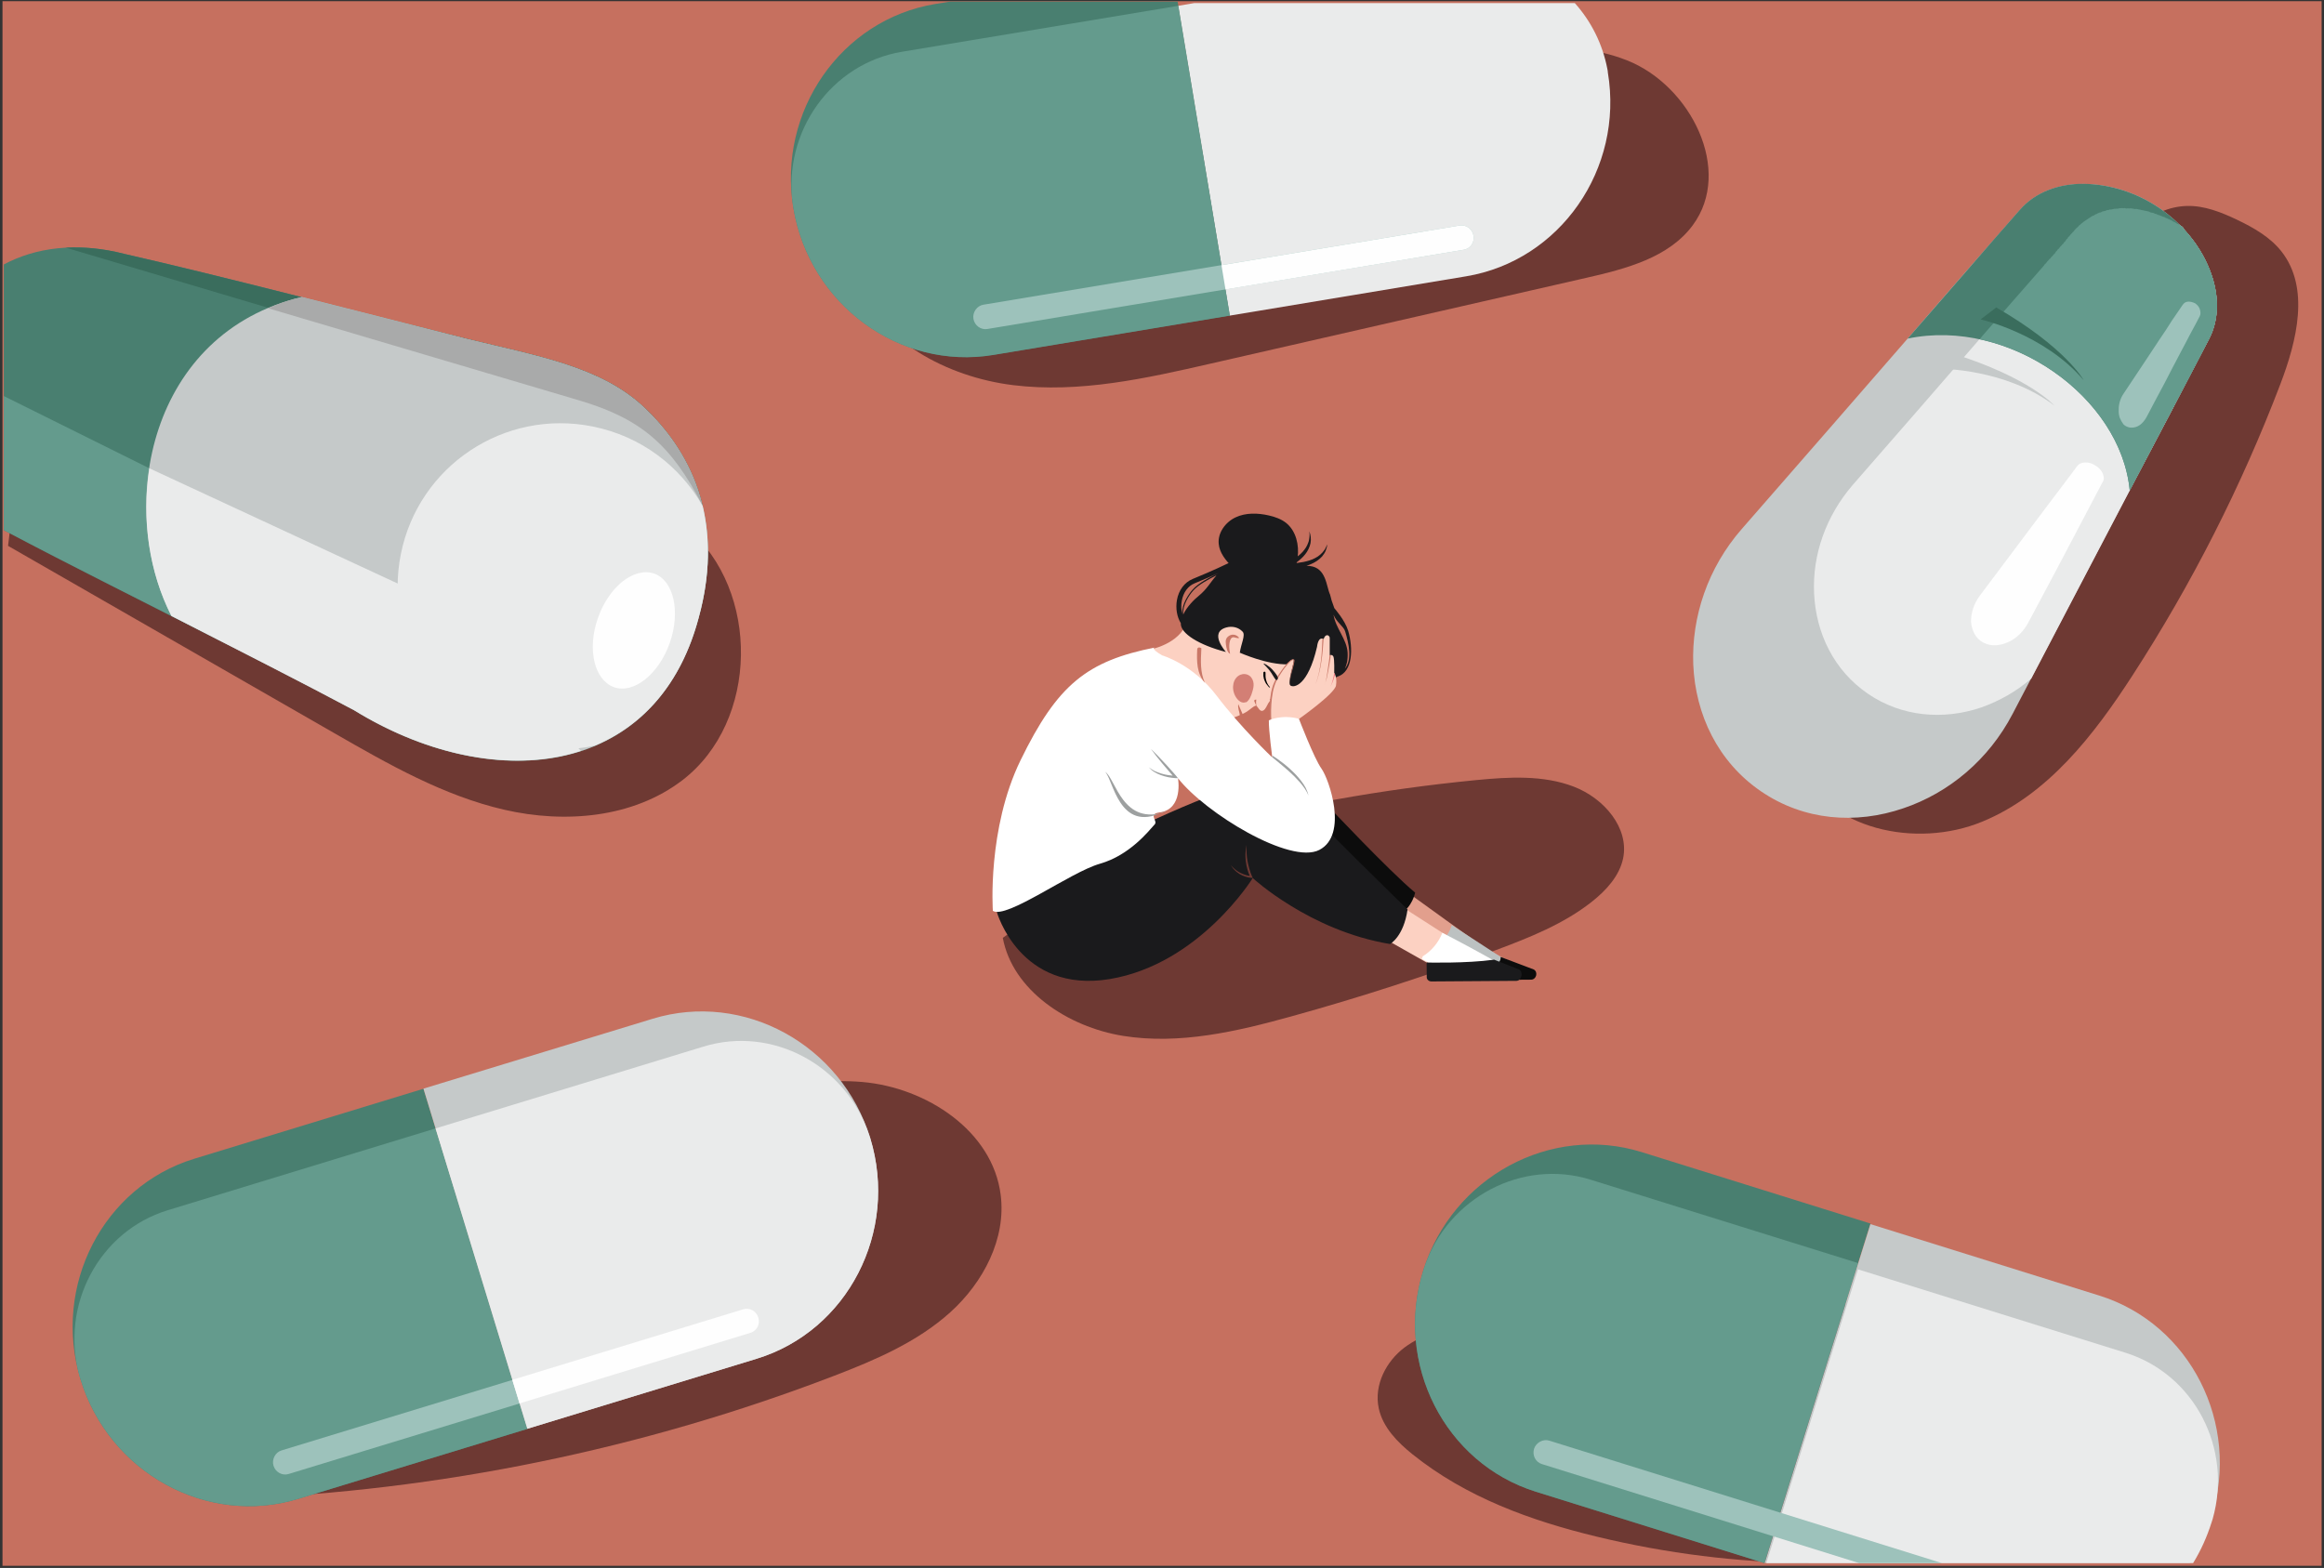
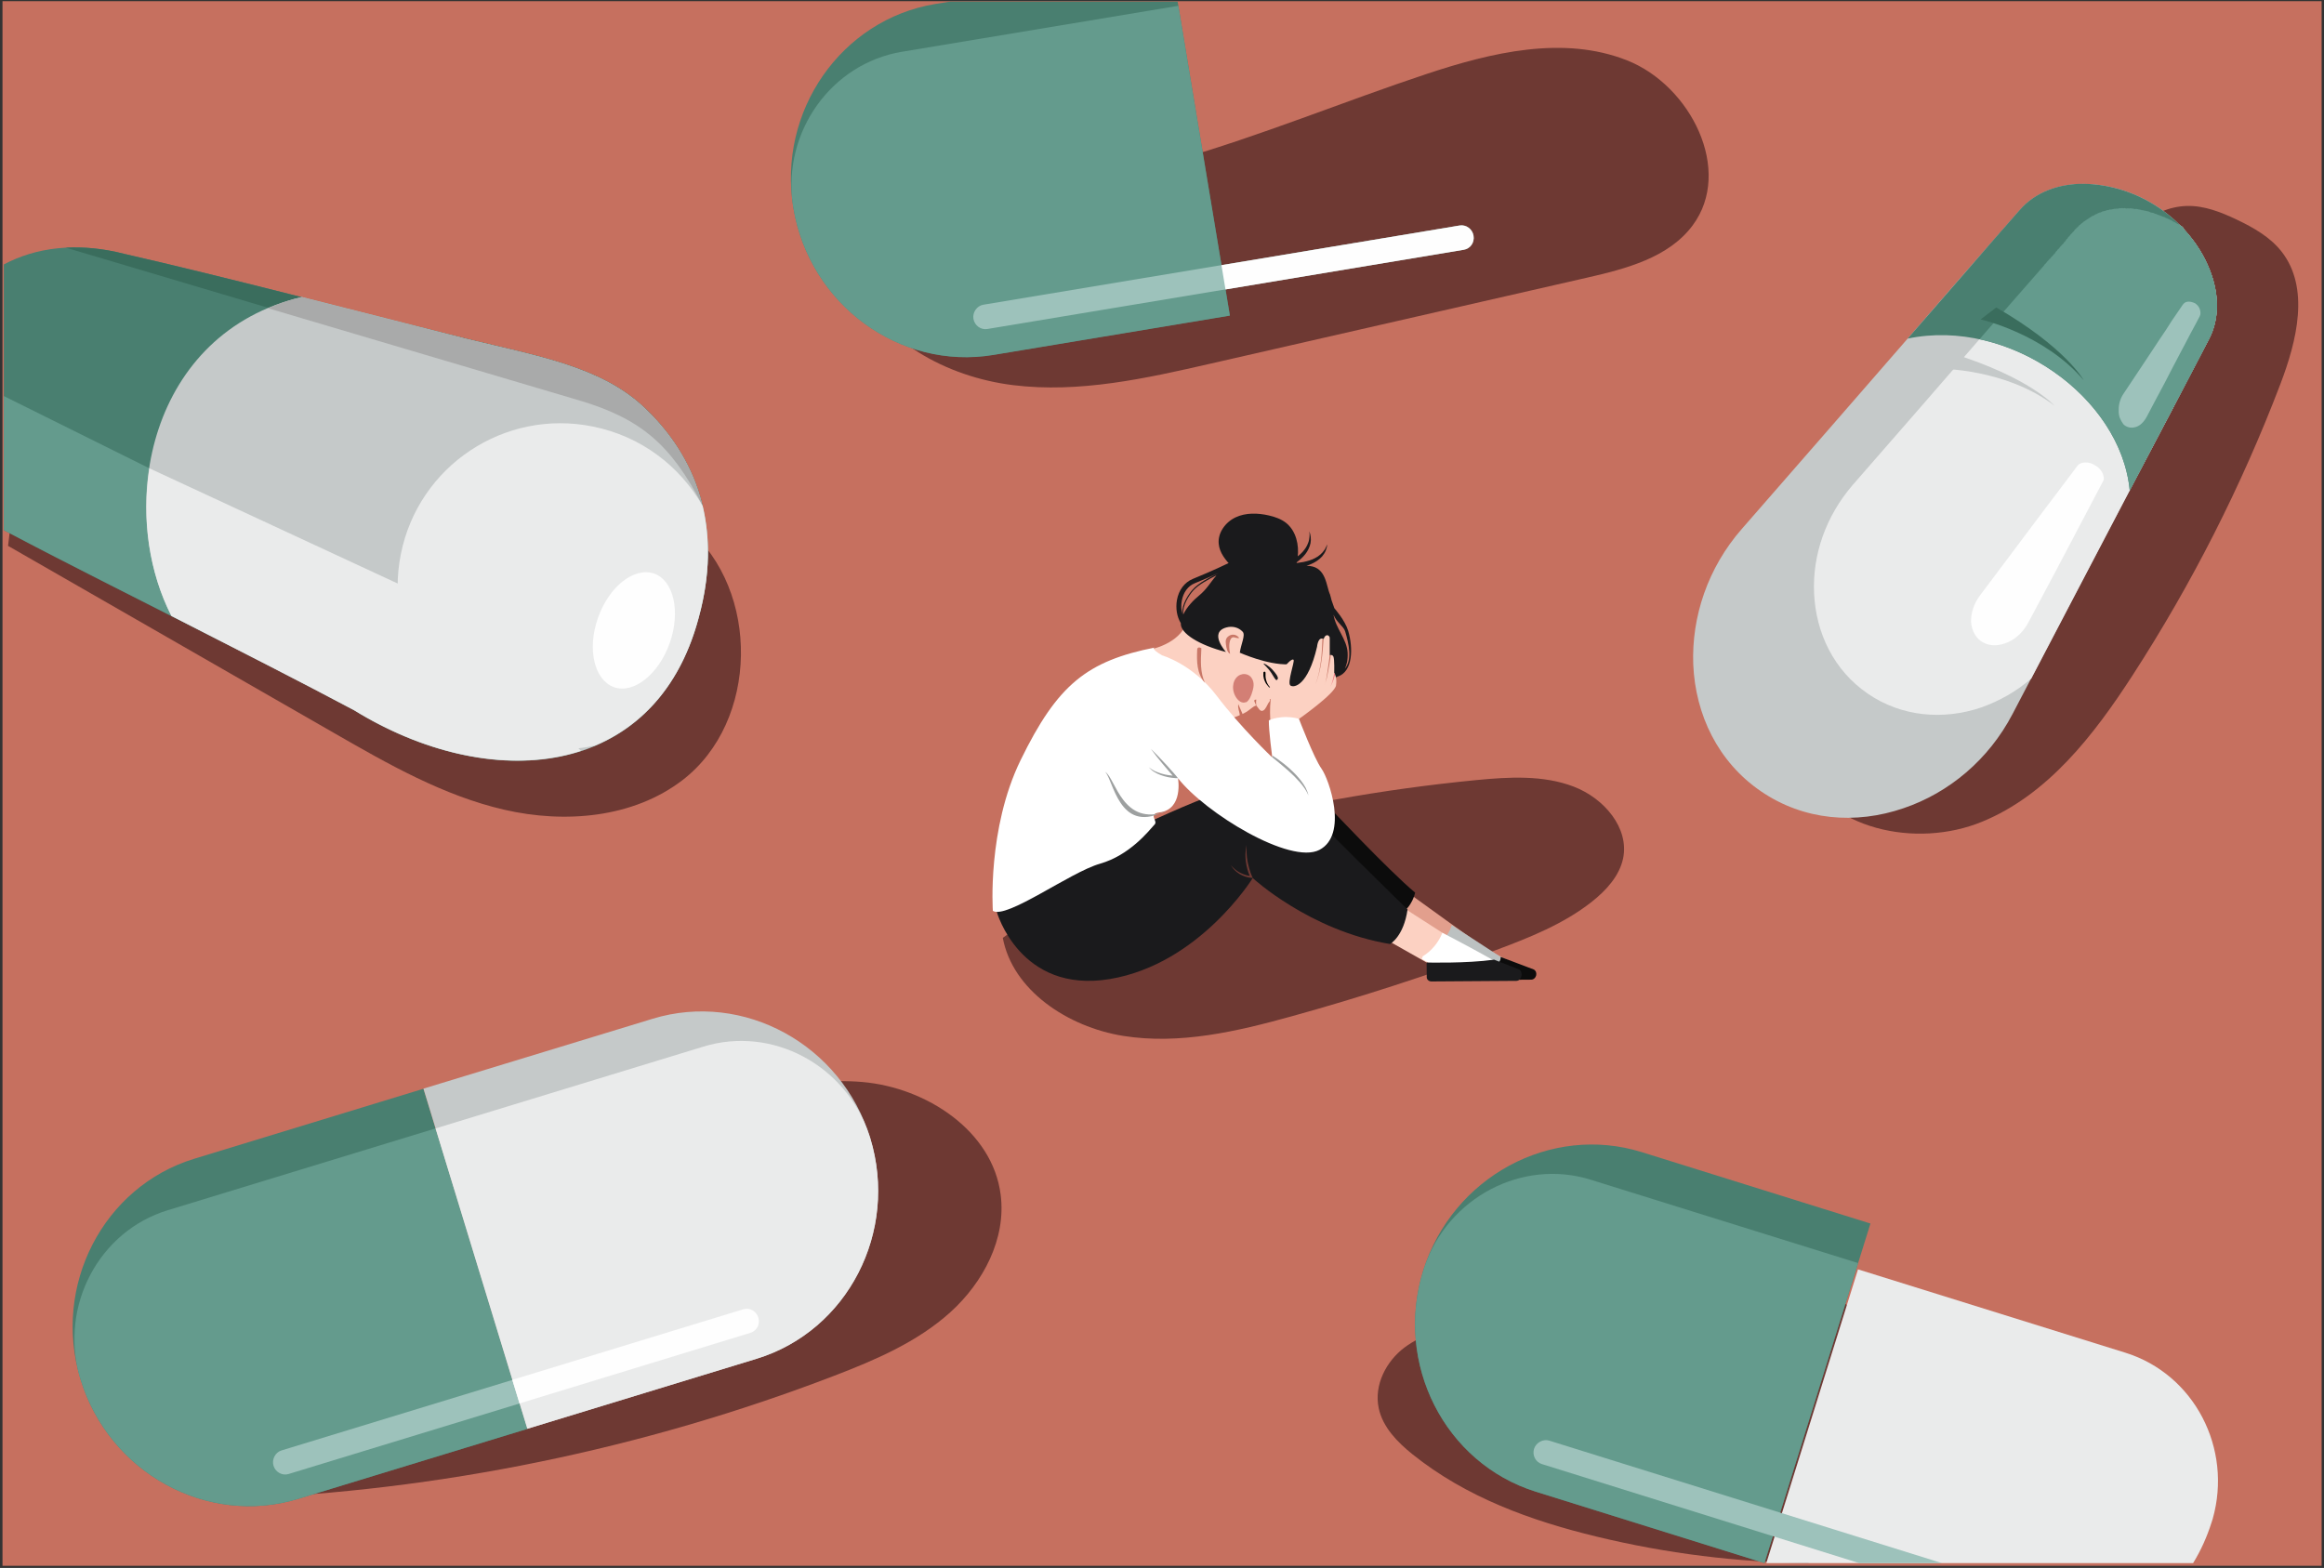
<svg xmlns="http://www.w3.org/2000/svg" version="1.1" id="Layer_1" x="0px" y="0px" viewBox="0 0 1962 1323.9" style="enable-background:new 0 0 1962 1323.9;" xml:space="preserve">
  <rect x="0" y="0" width="1962" height="1323.9" fill="#333333" stroke="none" />
  <style type="text/css">
	.st0{fill:#C6705F;}
	.st1{fill:#6E3933;}
	.st2{fill-rule:evenodd;clip-rule:evenodd;fill:#6E3933;}
	.st3{fill-rule:evenodd;clip-rule:evenodd;fill:#497F70;}
	.st4{fill-rule:evenodd;clip-rule:evenodd;fill:#EAEBEB;}
	.st5{fill-rule:evenodd;clip-rule:evenodd;fill:#649B8D;}
	.st6{fill-rule:evenodd;clip-rule:evenodd;fill:#3A6D5D;}
	.st7{fill-rule:evenodd;clip-rule:evenodd;fill:#C5C9C9;}
	.st8{fill-rule:evenodd;clip-rule:evenodd;fill:#A9AAAA;}
	.st9{fill-rule:evenodd;clip-rule:evenodd;fill:#FEFEFE;}
	.st10{fill-rule:evenodd;clip-rule:evenodd;fill:#9DC2BB;}
	.st11{fill:#E29F8D;}
	.st12{fill:#FCD1C2;}
	.st13{fill:#1A1A1C;}
	.st14{fill:#0C0C0C;}
	.st15{fill:#C97767;}
	.st16{fill:#FFFFFF;}
	.st17{fill:#9DA0A0;}
	.st18{fill:#EE7980;}
	.st19{fill:#D37F75;}
	.st20{fill:#010101;}
	.st21{fill:#BCC1C1;}
</style>
  <polyline class="st0" points="2.1,1 1960,1 1960,1322.1 2.1,1322.1 " />
  <g>
    <path class="st1" d="M846.6,791.9c8.2,44,54.4,75.2,101.8,82.8c47.4,7.5,95.7-3.7,141.8-16.5c58.5-16.2,116.2-34.9,172.8-56   c28.4-10.6,57.1-22.1,80.5-40.5c12.5-9.8,23.7-22.1,26.8-37c5.2-25.5-15.9-50.6-41.7-60.5c-25.8-9.9-54.8-8.2-82.6-5.5   c-79.1,7.7-157.5,21.8-233.9,42.1c-32,8.5-64.4,18.4-91,36.9" />
  </g>
  <g>
    <path class="st2" d="M720.6,236c22.3,51.8,78.8,82.3,134.7,89.2c56,6.9,112.3-5.7,167.3-18.3c105.7-24.1,211.3-48.3,317-72.4   c33.2-7.6,69.1-16.9,89.4-44.2c34.4-46.3-1.6-118-55.3-139.3c-53.7-21.3-114.4-6.8-169.2,11.4c-139.9,46.4-281.9,116.9-427.2,92" />
  </g>
  <path class="st3" d="M802.3,1.3l-12.9,2.1c-79.3,13.2-133.2,90.7-119.6,172.1c13.5,81.4,89.6,137.3,168.9,124.1l199.6-33.2  L994.2,1.3H802.3z" />
-   <path class="st4" d="M1357,58.3c-4.1-21.5-13.9-40.5-27.5-55.7h-321.2l-13.6,2.3l43.5,261.6l199.6-33.2  c79.3-13.2,133.2-90.7,119.6-172.1C1357.4,60.2,1357.2,59.3,1357,58.3z" />
  <g>
    <path class="st2" d="M1518,645.8c24.3,54.9,99.9,70.9,155.4,48c55.5-22.8,94.4-73.2,127-123.6c50-77.2,91.9-159.7,124.7-245.7   c14-36.7,25.2-81.5,0.9-112.3c-9.6-12.1-23.5-20-37.5-26.7c-13.3-6.3-27.5-12-42.2-11.6c-31.2,0.8-54.8,27.4-74.2,51.8   c-96.5,121.2-194.6,245-249.2,390" />
  </g>
  <g>
    <path class="st2" d="M197.7,1265.5c173.1-6.6,345-41.8,506.7-103.9c34.9-13.4,70.1-28.5,97.9-53.6s47.3-62.1,42.5-99.2   c-6.8-53.9-62.6-90.5-116.7-95.2c-54.1-4.7-107,14.7-158.3,32.4c-126.6,43.8-255.9,79.6-387,107.1c-19.5,4.1-40,8.5-55.2,21.4   c-33.3,28.4-25.6,80.9-14.8,123.3" />
  </g>
  <g>
    <g>
      <path class="st2" d="M6.8,460.9c91.9,52.8,183.8,105.5,275.7,158.3c45.6,26.2,92,52.7,143.2,64.5s108.8,7,150.5-25    c64.4-49.5,65.8-160.1,4-212.8c-29.5-25.1-67.8-36.9-105.4-46.5C324,361.1,162.6,347.5,30.1,266.2" />
    </g>
    <path class="st3" d="M545,345.2c-36.5-35.5-90.8-44.4-151.3-59.2c-96.9-24.1-204.6-52.5-289.1-71.7c-40.5-10.2-74.7-5.2-101.4,9   v224.4c88.7,47,211.8,106.8,295.7,152c113.8,70.2,253.8,60,290.9-77.9C613.7,434.5,578.8,377.5,545,345.2z" />
    <path class="st5" d="M3.2,334.4v113.2c55,29.1,123.3,63.1,187.1,95.6l40.1-96L3.2,334.4z" />
    <path class="st6" d="M104.7,214.3c84.4,19.3,192.2,47.6,289.1,71.7c60.5,14.8,114.7,23.7,151.3,59.2c19.4,18.7,39.2,45.5,48.1,81.5   c-26.6-51.6-52.4-73.3-103.7-88.6l-434-129C70.6,208.4,87.1,209.7,104.7,214.3L104.7,214.3z" />
    <path class="st7" d="M254.8,250.8c46.3,11.6,93.9,23.9,138.9,35.3c60.5,14.8,114.7,23.7,151.3,59.2c33.8,32.3,68.7,89.3,44.8,176.5   c-37.1,137.9-177.1,148.1-290.9,77.9c-44.3-23.6-99.1-51.4-154.2-79.6C97.6,427,126.5,281.1,254.8,250.8L254.8,250.8z" />
    <path class="st8" d="M254.8,250.8c46.3,11.6,93.9,23.9,138.9,35.3c60.5,14.8,114.7,23.7,151.3,59.2c19.4,18.7,39.2,45.5,48.1,81.5   c-26.6-51.6-52.4-73.3-103.7-88.6l-263-77.9C235.2,256.2,244.6,253.1,254.8,250.8L254.8,250.8z" />
    <path class="st4" d="M490.4,634c-57.5,18.7-128.4,4.4-191.5-34.4c-44.3-23.6-99.1-51.4-154.2-79.6c-18.8-36.7-25.3-81.6-18.6-124.6   l246.9,114.6L490.4,634z" />
    <path class="st4" d="M593.3,427.4c6.1,26.4,6.6,57.7-3.5,94.3c-14.9,56.1-47.1,90.9-87.8,107.9c-17.9,3.8-36.8,4.4-55.8,0.6   c-74.5-15-122.7-87.7-107.8-162.3s87.4-122.8,161.9-107.8C541.3,368.3,574.2,393.7,593.3,427.4L593.3,427.4z" />
    <path class="st9" d="M552.3,484.3c16.6,6,22.4,32.3,13.1,58.7c-9.3,26.3-30.5,43.2-47.1,37.2c-16.6-6-22.8-32.1-13.5-58.4   C514.2,495.1,535.3,478.6,552.3,484.3L552.3,484.3z" />
  </g>
  <path class="st7" d="M1823.2,175.8L1823.2,175.8c20.3,13.9,34.7,32.8,42.3,52c7.9,19.9,8.7,41.1-0.8,59  c-20.3,38.9-42.7,81.9-68.1,129.9c-28.6,54.4-60.8,115.8-97.5,186.1c-20.2,38.7-53.7,66.6-92,79.6c-40.4,13.9-84.3,10.5-120.5-14.3  l0,0c-36-24.6-55.3-64.4-57.1-107.1c-1.5-40.2,12.3-81.6,41-114.4c52.2-59.8,97.7-112,138-158.4c35.5-41.1,67.5-77.5,96.4-110.6  c13.2-15.3,33-22.5,54.4-22.3C1780.4,155.5,1803.2,162.1,1823.2,175.8L1823.2,175.8z" />
  <path class="st4" d="M1844.3,194.1c9.4,10.3,16.7,22,21.2,33.7c7.9,19.9,8.7,41.1-0.8,59c-20.3,38.9-42.7,81.9-68.1,129.9  l-81.7,156.2c-12.6,11-27.1,19-42.1,24.4c-32.1,10.9-67.3,8-95.8-11.5l0,0c-28.8-19.7-44-51.2-45.5-85.1  c-1.4-32.3,9.9-64.8,32.6-91.2c41.5-47.5,77.8-89.2,109.5-125.9l51.9-59.3l0.5-0.8l0,0l0.4-0.5l0.8-0.6l0,0l0.4-0.5l0.5-0.8l1.2-1.2  l0.2-0.3l0.4-0.5l0.4-0.5l0.4-0.1l0.4-0.5l0.4-0.5l0.2-0.3l0.4-0.5l0.6-0.4l0.4-0.5l0.2-0.3l0.4-0.5l0.4-0.5l0.4-0.1l0.5-0.8  l0.2-0.3l0.2-0.3l0.5-0.8l0.6-0.4l0,0l0.5-0.8l0.4-0.5l0,0l0.8-0.6l0.4-0.5l0,0l0.5-0.8l0,0l1.2-1.2l0.4-0.5l0,0l0.4-0.5l0.8-0.6  l0.2-0.3l0.2-0.3l0.5-0.8l0.2-0.3l0.4-0.1l0.5-0.8l0.2-0.3l0.2-0.3l0.5-0.8l0.4-0.1l0.2-0.3l0.5-0.8l0.2-0.3l0.2-0.3l0.6-0.4  l0.4-0.5l0.2-0.3l0.4-0.5l0.4-0.5l0.2-0.3l0.6-0.4l0.4-0.5l0.2-0.3l0.4-0.5l0.6-0.4l0,0l0.5-0.8l0,0l0.4-0.5l0,0l0.4-0.5l0,0  l0.6-0.4l0.2-0.3l0.4-0.5l0.6-0.4l0,0l0.4-0.5l0,0l0.6-0.4l0,0l0.5-0.8l0.6-0.4l0,0l0.6-0.4l0.4-0.5l0,0l0.6-0.4l0.8-0.6l0.4-0.5  l0.6-0.4l0,0l0.6-0.4l0.6-0.4l0,0l0.6-0.4l0.6-0.4l0.6-0.4l0,0l0.6-0.4l0,0l0.6-0.4l0.6-0.4l0.6-0.4l0.6-0.4l0.6-0.4l0.6-0.4  l0.9-0.2l0.6-0.4l0,0l0.6-0.4l0.6-0.4l0,0l0.9-0.2l0.6-0.4l0,0l0.6-0.4l0.9-0.2l0,0l0.6-0.4l0.7,0.1l0.6-0.4l0.6-0.4l0.9-0.2  l0.9-0.2l0,0l0.4-0.1l0.9-0.2l0.6-0.4l0.9-0.2l0.7,0.1l0,0l0.6-0.4l0.9-0.2l0,0l0.7,0.1l0,0l0.9-0.2l0.4-0.1l0.9-0.2l0.9-0.2  l0.7,0.1l0,0l0.9-0.2l0,0l0.7,0.1l0,0l0.9-0.2l0,0l0.4-0.1l0,0l0.9-0.2l0,0l0.7,0.1l0,0l0.9-0.2l0,0l0.7,0.1l0,0l0.7,0.1l0,0  l0.9-0.2l0,0l1,0.3l0,0l0.7,0.1l0,0l0.9-0.2l0.7,0.1l0,0l0.7,0.1l0.9-0.2l0,0l0.7,0.1l0.7,0.1l0.7,0.1l0,0l0.7,0.1l0,0l1,0.3  l0.9-0.2l0.7,0.1l0.7,0.1l1,0.3l0.7,0.1l0.7,0.1l1,0.3l0.7,0.1l0,0l0.7,0.1l0,0l1,0.3l0,0l0.7,0.1l0,0l0.7,0.1l1,0.3l0.7,0.1l1,0.3  l0.5,0.4l1,0.3l0.7,0.1l0.7,0.1l0,0l1,0.3l0,0l0.8,0.5l0.7,0.1l0,0l1,0.3l0.5,0.4l1,0.3l0.7,0.1l0.8,0.5l0.7,0.1l0.8,0.5l0,0l1,0.3  l0.7,0.1l0.8,0.5l0.8,0.5l0.7,0.1l0.8,0.5l1,0.3l0.5,0.4l1,0.3l0.8,0.5l0.8,0.5l0.5,0.4l1,0.3l0.8,0.5l0.8,0.5l0.5,0.4l1,0.3  l0.8,0.5l0.8,0.5l0.5,0.4l0.8,0.5l0.8,0.5L1844.3,194.1z" />
  <path class="st3" d="M1823.2,175.8L1823.2,175.8c20.3,13.9,34.7,32.8,42.3,52c7.9,19.9,8.7,41.1-0.8,59  c-9.7,18.8-19.8,38.1-30.6,58.5c-11.5,21.9-23.5,44.6-36.1,68.8c-7.4-79-102.1-146.1-187.5-128.2c18-20.6,34.8-40,51-58.6  c15.1-17.5,29.4-33.9,43.4-49.8c13.2-15.3,33-22.5,54.4-22.3C1780.4,155.5,1803.2,162.1,1823.2,175.8L1823.2,175.8z" />
  <path class="st5" d="M1844.3,194.1c9.4,10.3,16.7,22,21.2,33.7c7.9,19.9,8.7,41.1-0.8,59c-9.7,18.8-19.8,38.1-30.6,58.5  c-11.5,21.9-23.5,44.6-36.1,68.8c-5.8-60.3-62.3-113.8-126.7-127.7l2.3-2.8l51.9-59.3l0.5-0.8l0,0l0.4-0.5l0.8-0.6l0,0l0.4-0.5  l0.5-0.8l1.2-1.2l0.2-0.3l0.4-0.5l0.4-0.5l0.4-0.1l0.4-0.5l0.4-0.5l0.2-0.3l0.4-0.5l0.6-0.4l0.4-0.5l0.2-0.3l0.4-0.5l0.4-0.5  l0.4-0.1l0.5-0.8l0.2-0.3l0.2-0.3l0.5-0.8l0.6-0.4l0,0l0.5-0.8l0.4-0.5l0,0l0.8-0.6l0.4-0.5l0,0l0.5-0.8l0,0l1.2-1.2l0.4-0.5l0,0  l0.4-0.5l0.8-0.6l0.2-0.3l0.2-0.3l0.5-0.8l0.2-0.3l0.4-0.1l0.5-0.8l0.2-0.3l0.2-0.3l0.5-0.8l0.4-0.1l0.2-0.3l0.5-0.8l0.2-0.3  l0.2-0.3l0.6-0.4l0.4-0.5l0.2-0.3l0.4-0.5l0.4-0.5l0.2-0.3l0.6-0.4l0.4-0.5l0.2-0.3l0.4-0.5l0.6-0.4l0,0l0.5-0.8l0,0l0.4-0.5l0,0  l0.4-0.5l0,0l0.6-0.4l0.2-0.3l0.4-0.5l0.6-0.4l0,0l0.4-0.5l0,0l0.6-0.4l0,0l0.5-0.8l0.6-0.4l0,0l0.6-0.4l0.4-0.5l0,0l0.6-0.4  l0.8-0.6l0.4-0.5l0.6-0.4l0,0l0.6-0.4l0.6-0.4l0,0l0.6-0.4l0.6-0.4l0.6-0.4l0,0l0.6-0.4l0,0l0.6-0.4l0.6-0.4l0.6-0.4l0.6-0.4  l0.6-0.4l0.6-0.4l0.9-0.2l0.6-0.4l0,0l0.6-0.4l0.6-0.4l0,0l0.9-0.2l0.6-0.4l0,0l0.6-0.4l0.9-0.2l0,0l0.6-0.4l0.7,0.1l0.6-0.4  l0.6-0.4l0.9-0.2l0.9-0.2l0,0l0.4-0.1l0.9-0.2l0.6-0.4l0.9-0.2l0.7,0.1l0,0l0.6-0.4l0.9-0.2l0,0l0.7,0.1l0,0l0.9-0.2l0.4-0.1  l0.9-0.2l0.9-0.2l0.7,0.1l0,0l0.9-0.2l0,0l0.7,0.1l0,0l0.9-0.2l0,0l0.4-0.1l0,0l0.9-0.2l0,0l0.7,0.1l0,0l0.9-0.2l0,0l0.7,0.1l0,0  l0.7,0.1l0,0l0.9-0.2l0,0l1,0.3l0,0l0.7,0.1l0,0l0.9-0.2l0.7,0.1l0,0l0.7,0.1l0.9-0.2l0,0l0.7,0.1l0.7,0.1l0.7,0.1l0,0l0.7,0.1l0,0  l1,0.3l0.9-0.2l0.7,0.1l0.7,0.1l1,0.3l0.7,0.1l0.7,0.1l1,0.3l0.7,0.1l0,0l0.7,0.1l0,0l1,0.3l0,0l0.7,0.1l0,0l0.7,0.1l1,0.3l0.7,0.1  l1,0.3l0.5,0.4l1,0.3l0.7,0.1l0.7,0.1l0,0l1,0.3l0,0l0.8,0.5l0.7,0.1l0,0l1,0.3l0.5,0.4l1,0.3l0.7,0.1l0.8,0.5l0.7,0.1l0.8,0.5l0,0  l1,0.3l0.7,0.1l0.8,0.5l0.8,0.5l0.7,0.1l0.8,0.5l1,0.3l0.5,0.4l1,0.3l0.8,0.5l0.8,0.5l0.5,0.4l1,0.3l0.8,0.5l0.8,0.5l0.5,0.4l1,0.3  l0.8,0.5l0.8,0.5l0.5,0.4l0.8,0.5l0.8,0.5L1844.3,194.1z" />
  <path class="st6" d="M1672.1,269.7c0,0,53.6,12,87,51.3c0,0-15.2-27.6-73.8-61.4L1672.1,269.7z" />
  <path class="st7" d="M1638.1,311.4c0,0,55.3-0.2,96.2,31c0,0-20.7-23.5-85.2-43.7L1638.1,311.4z" />
  <path class="st9" d="M1769,393.1L1769,393.1c3.1,1.7,5,4.2,6.1,6.5c1.2,2.8,1.5,5.3,0,7.4c-6,11.6-13.4,25.3-22.1,42  c-10.4,19.9-23.6,44.9-40.5,76.4c-3.9,7.5-10,13.5-16.9,16.7c-7.3,3.2-14.8,3.9-21.1,0.5l0,0c-6.4-3.2-9.7-9.8-10.5-17.3  c-0.2-7.2,2.2-15.3,7.4-22.3c22.1-29.5,39.4-52.5,53.2-70.9c11.6-15.2,21-27.9,29-38.5c1.5-2.1,4.1-3.1,6.8-3.1  C1763.4,390.4,1766.3,391.2,1769,393.1L1769,393.1z" />
  <path class="st10" d="M1853.2,256.1L1853.2,256.1c1.9,1.3,3.4,3.1,4,5.1c0.6,2,0.8,4-0.1,5.8c-2.6,4.9-5.1,9.8-8.1,15.2  c-2.9,5.4-5.8,11.3-9.1,17.3c-3.9,7.5-8.2,15.5-12.6,24.2c-4.7,8.5-9.4,17.8-14.8,27.9c-2.4,4.6-5.7,7.8-9.2,8.9  c-2,0.6-4,0.8-5.7,0.4c-1.7-0.4-3.5-1.2-4.9-2.6l0,0c-1.2-1.6-2.3-3.5-3.2-5.7c-0.6-2-1-4.2-0.8-6.8c-0.1-4.4,1.3-9.3,4-13.3  c6-8.8,11.2-17,16.3-24.5s9.8-14.9,14.1-21.3c3.6-5.3,7.1-10.4,10.3-15.7c3.3-4.8,6.4-9.3,9.3-13.6c1.1-1.6,2.5-2.6,4.6-2.7  C1849.2,254.6,1851.1,255.1,1853.2,256.1L1853.2,256.1z" />
  <g>
    <path class="st3" d="M445.2,1206.5l-193.5,59.1C174.8,1289,92.1,1243.6,68,1164.7l0,0c-24.1-79,19.1-162.8,96-186.3l193.5-59.1   L445.2,1206.5z" />
    <path class="st5" d="M445.2,1206.5l-193.5,59.1C174.8,1289,92.1,1243.6,68,1164.7l0,0c-0.3-0.9-0.6-1.9-0.9-2.8   c-16.6-59.8,16.6-122.3,74.4-140l226.2-69.1L445.2,1206.5z" />
    <path class="st10" d="M640.3,1112.6L640.3,1112.6c1.7,5.6-1.2,11.2-6.7,12.9l-390,119.1c-5.1,1.6-11-1.4-12.7-7l0,0   c-1.6-5.3,1.5-11.3,6.7-12.9l390-119.1C633,1103.9,638.7,1107.3,640.3,1112.6L640.3,1112.6z" />
    <path class="st7" d="M734.7,961L734.7,961c24.1,79-19.1,162.8-96,186.3l-193.5,59.1l-87.7-287.2L551,860.2   C627.9,836.7,710.6,882.1,734.7,961L734.7,961z" />
    <path class="st4" d="M734.7,961L734.7,961c24.1,79-19.1,162.8-96,186.3l-193.5,59.1l-77.5-253.6l226.2-69.1   c58.1-17.8,120.3,15.6,139.9,74.5C734.1,959.2,734.4,960.1,734.7,961L734.7,961z" />
    <path class="st9" d="M438.6,1185l-6.1-19.9l195-59.6c5.5-1.7,11.1,1.7,12.7,7l0,0c1.7,5.6-1.2,11.2-6.7,12.9L438.6,1185z" />
  </g>
  <path class="st5" d="M1038.3,266.5l-199.6,33.2c-79.3,13.2-155.4-42.7-168.9-124.1l0,0c-0.2-1-0.3-1.9-0.5-2.9  c-8.6-61.5,32.5-119.1,92.2-129L994.8,4.9L1038.3,266.5z" />
  <path class="st10" d="M1244,199L1244,199c1,5.8-2.7,11-8.3,11.9l-402.2,66.9c-5.3,0.9-10.7-2.8-11.7-8.6l0,0c-0.9-5.5,3-11,8.3-11.9  l402.2-66.9C1238,189.5,1243.1,193.6,1244,199L1244,199z" />
  <path class="st9" d="M1034.6,244.4l-3.4-20.5l201.1-33.5c5.6-0.9,10.8,3.1,11.7,8.6l0,0c1,5.8-2.7,11-8.3,11.9L1034.6,244.4z" />
  <path class="st11" d="M1279.5,814l-17.4-8.8c-4.8-2.4-9.4-5.2-13.8-8.4l-66.1-47.7v28.6l4.4,16.2l33.2,18.8c0,0,21.2,6.6,37.1,7.9  c2.8,0.6,5.8,1.2,6.1,1.3c0.7,0.1,13.6,3.4,14.3,0.7c0.7-2.7,6.7-1.8,6.4-2.9C1283.4,818.6,1279.5,814,1279.5,814z" />
  <path class="st12" d="M1264.1,814l-24.6-12.4l0,0l-57.9-37.2l-14.8,13.3l4.4,16.2l33.2,18.8c0,0,21.2,6.6,37.1,7.9  c2.8,0.6,5.8,1.2,6.1,1.3c0.7,0.1,13.6,3.4,14.3,0.7c0.7-2.7,6.7-1.8,6.4-2.9C1268,818.6,1264.1,814,1264.1,814z" />
  <path class="st12" d="M1039.9,515.7c0,0-33.3,1-39.3,13c-8.4,16.9-32.5,20.4-33.8,20.6l-1.7,12.6c0,0,57.3,42.2,65.6,45.1  c4.6,1.6,12.8-1.5,19.4-4.7c5.6-2.7,9.1-7.8,11.7-6.3c0.4,0.2,0,0,0,0l14.8-7.9l9.8-11.6l18.1-33.5L1039.9,515.7z" />
  <g>
    <path class="st13" d="M1138.2,532.7c-2.7-9.1-11.6-19-11.7-19.2l-2.3-6.5c-0.4-1.1-0.9-4-1.3-4.9c-3.3-7.1-3.1-22.7-17.2-24.2   c-0.9-0.1-1.8-0.2-2.7-0.2c1.3-0.4,2.5-0.8,3.8-1.4c3.5-1.5,6.8-3.6,9.4-6.5c1.2-1.5,2.3-3.1,3-4.8c0.7-1.7,1.2-3.6,1.3-5.4   c-0.7,1.7-1.4,3.4-2.4,4.8c-1,1.5-2.2,2.8-3.5,3.9c-1.3,1.2-2.8,2.1-4.3,2.9c-1.5,0.8-3.1,1.5-4.8,2c-1.7,0.5-3.3,1-5,1.3   c-1.7,0.3-3.5,0.6-5.2,0.8c-0.6,0.1-1.2,0.1-1.8,0.2c0.3-0.2,0.6-0.4,1-0.6c2.8-2,5.4-4.3,7.5-7c2.1-2.7,3.7-5.9,4.4-9.3   c0.6-3.4,0.2-6.9-1-10c0.2,1.6,0.3,3.3,0.1,4.9c-0.2,1.6-0.4,3.2-1,4.6c-0.5,1.5-1.2,2.9-2,4.2c-0.8,1.3-1.8,2.5-2.8,3.7   c-2.1,2.3-4.6,4.2-7.2,5.9c-0.3,0.2-0.7,0.4-1,0.6c0.1-4.3-1.2-8.1-1.7-10c-0.9-3.9-8.8-23.7-32.1-17c-1.3,0.4-2.6,0.8-3.7,1.4   c-0.1,0-0.1,0-0.2,0c-1.7,0-3.4,0-5-0.2c-1.6-0.2-3.2-0.6-4.7-1.2c-1.6-0.6-2.9-1.5-4.6-2.5c0.6,1.8,1.8,3.4,3.4,4.6   c1.6,1.1,3.5,1.9,5.5,2.1c0.2,0,0.4,0,0.6,0c-9.2,7-10.3,18.5-10.2,25c-2.9,1.4-14.9,7.2-31.8,14.1c-7,2.9-11.9,9.4-13.4,17.9   c-1.2,7,0,14.1,3.3,19.5c-0.7,8.6,15.8,18.6,38.1,24.3c0,0-14.9-16.5,0.3-20.7c4.9-1.4,10.3-0.2,13.8,3.6   c2.6,2.8-1.5,10.6-2.4,17.7c0,0,23.2,10.4,40.7,9.8l1.4,21.1c0,0,12.9,0.4,13.8,0c0.9-0.4,13.6-9.9,13.6-9.9s9.7,0.6,10.2,0.4   c0.1,0,1.4-0.4,3.1-1.4l0,0.1C1142.1,567,1142.5,547.4,1138.2,532.7z M1011.9,503.2c-3.6,2.9-9.7,8.8-13,15.7   c-0.7-7.7,4.9-16.3,8.6-20.4c4.2-4.7,12.8-9.4,19.5-12.7C1021.5,492.1,1019.1,497.3,1011.9,503.2z M1029,483.7   c-6.9,3.2-17.3,8.6-22.1,14.1c-3.7,4.1-9.2,12.5-8.9,20.3c-0.8-3.4-1-7.1-0.3-10.8c1.3-7.1,5.2-12.5,10.9-14.8   C1016.6,489.2,1023.6,486.2,1029,483.7C1029,483.7,1029,483.7,1029,483.7z M1135.3,564.7c1.6-3.1,2.7-7.5,2.4-13.6   c-0.6-11.4-10.2-20.7-11.9-32.1c2.2,6.1,8.5,9.8,9.8,14C1138.8,543.8,1141.8,557.1,1135.3,564.7z" />
  </g>
  <path class="st14" d="M1121.3,680.7c0,0,51.4,54.7,73.4,73c0,0-2.5,12.5-12.4,17.7c-9.9,5.1-90.1-79.3-88.9-79.3  C1094.6,692.1,1121.3,680.7,1121.3,680.7z" />
  <path class="st13" d="M843.8,759.3l-2.3,10.6c0,0,19.4,69.3,95.3,56.8c75.9-12.6,120.8-85.3,120.8-85.3s48.1,44.5,115.9,55.7  c0,0,11.5-6.1,14.8-29.2c0,0-80.6-78.1-103.6-105.1C1061.7,635.8,843.8,759.3,843.8,759.3z" />
  <path class="st12" d="M1072.6,610c0,0-2.5-24.6,5.3-37.3c7.7-12.7,13.1-17.1,14.2-15.5c1,1.6-5.6,19.3-2.7,21.6  c2.9,2.2,14.8,0.4,22.5-32.7c0,0,0.8-9.2,5.6-6.4c0,0,0.5-2.5,2.2-3.2c1.4-0.6,2.9,0.7,2.9,2.2v14.6c0,0,2.1-1,3.1,1.1  c1,2.1,0.7,13.7,0.7,13.7s2.6,3.7,1.5,10.7c-1.1,7-31.1,28.1-31.1,28.1l-16.5,7.6L1072.6,610z" />
-   <path class="st15" d="M1096.7,606.9l-8.2,4l-8.2,3.9l-0.1,0.1l-0.1-0.1l-7.7-4.4l-0.2-0.1l0-0.2c-0.6-6.9-0.6-13.7,0.2-20.6  c0.4-3.4,1-6.8,2.1-10.1c0.3-0.8,0.5-1.7,0.9-2.4l0.5-1.2c0.2-0.4,0.3-0.8,0.6-1.2c0.4-0.8,0.8-1.6,1.3-2.3l1.4-2.2  c1.9-2.9,3.8-5.7,6.1-8.4c1.1-1.3,2.3-2.6,3.7-3.7c0.7-0.5,1.4-1.1,2.4-1.3c0.2,0,0.6-0.1,0.9,0.1c0.1,0.1,0.3,0.2,0.4,0.3  c0.1,0.1,0.1,0.3,0.1,0.4c0,0.5,0,0.9-0.1,1.4c-0.6,3.4-1.6,6.7-2.5,10c-0.4,1.7-0.8,3.3-1,5c-0.1,0.8-0.2,1.7-0.2,2.5  c0,0.8,0,1.8,0.7,2.4c-0.7-0.6-0.7-1.5-0.8-2.4c0-0.9,0-1.7,0.1-2.6c0.2-1.7,0.5-3.4,0.9-5.1c0.7-3.4,1.6-6.7,2.2-10  c0.1-0.4,0.1-0.8,0.1-1.2c0-0.3-0.2-0.4-0.6-0.3c-0.7,0.2-1.4,0.7-2,1.2c-1.3,1.1-2.4,2.4-3.5,3.7c-2.2,2.6-4.1,5.4-5.9,8.3  c-3.9,5.6-5.6,12.3-6.4,19c-0.8,6.8-0.9,13.6-0.4,20.4l-0.2-0.3l7.6,4.6l-0.3,0l8.3-3.7L1096.7,606.9z" />
  <path class="st16" d="M975.2,546.7c0,0-5,0.4,6,6.7c0,0,25.8,7.4,46,34.1c20.2,26.7,46.9,52.1,46.9,52.1s-3.1-23.3-2.9-31.4  c0,0,10.6-5.2,25.4-1.3c0,0,12.8,33.5,19.1,42.2c6.3,8.8,22.7,55.7-1.8,68.5c-24.5,12.8-96.4-31.1-119.4-60.5  c0,0,4.8,26.3-15.7,28.9c-9.8,1.3-1.2,7-3.9,10c-5.4,6-21.2,26.1-46.3,33.3c-25.2,7.2-78.8,47-90.4,39.8c0,0-4.9-69.2,23.4-127.2  C892.8,577.9,917.7,558.1,975.2,546.7z" />
  <path class="st17" d="M993.1,655.3c-1.7-2-3.4-4-5.2-5.9c-1.7-2-3.5-3.9-5.3-5.8c-3.6-3.8-7.2-7.7-11-11.3c3.1,4.3,6.4,8.4,9.7,12.4  c1.7,2,3.4,4,5.1,6c1.2,1.4,2.4,2.8,3.6,4.2c-1.2-0.1-2.4-0.2-3.6-0.4c-2-0.3-3.9-0.7-5.9-1.3c-1.9-0.6-3.8-1.3-5.6-2.1  c-1.8-0.9-3.5-2-5.1-3.3c1.3,1.5,2.9,2.9,4.7,4c1.8,1.1,3.6,2,5.6,2.7c2,0.7,4,1.3,6,1.7c2.1,0.4,4.1,0.7,6.2,0.8l2.2,0.1  L993.1,655.3z" />
  <path class="st1" d="M1057.1,740.2c-0.9-2-1.7-4.2-2.3-6.4c-0.6-2.2-1.2-4.4-1.6-6.6c-0.4-2.2-0.7-4.5-0.8-6.8  c-0.2-2.3-0.1-4.6,0-6.9c-0.5,2.3-0.8,4.6-0.9,6.9c-0.1,1.2,0,2.3,0,3.5c0.1,1.2,0.1,2.3,0.3,3.5c0.3,2.3,0.7,4.6,1.4,6.9  c0.5,1.8,1.1,3.6,1.9,5.3c-1.2-0.2-2.4-0.4-3.5-0.8c-1.6-0.5-3.2-1.1-4.7-1.9c-0.8-0.4-1.5-0.8-2.2-1.3c-0.7-0.5-1.4-1-2-1.5  c-1.3-1-2.5-2.3-3.6-3.6c0.9,1.5,1.9,2.9,3.2,4.1c1.2,1.3,2.6,2.3,4.1,3.3c1.5,0.9,3.1,1.7,4.8,2.2c1.7,0.6,3.4,1,5.2,1.1l1.3,0.1  L1057.1,740.2z" />
  <path class="st17" d="M1077.3,642c3.5,2.9,7,5.8,10.4,8.8c3.4,3,6.6,6.2,9.6,9.6c2.9,3.4,5.7,7,7.3,11.3c-0.4-2.3-1.3-4.4-2.3-6.5  c-1.1-2-2.4-4-3.8-5.8c-2.8-3.7-6-7-9.4-10.1c-3.4-3.1-7-5.9-10.8-8.6c-1.4-1-2.8-1.9-4.2-2.8l0.2,1.7L1077.3,642z" />
  <path class="st15" d="M1113.4,568.4c-0.7,3.2-1.6,6.4-3,9.4c1.5-2.9,2.4-6.1,3.2-9.3c0.8-3.2,1.4-6.4,1.9-9.7  c0.5-3.3,0.9-6.5,1.2-9.8c0.3-3.1,0.5-6.1,0.7-9.2c-0.3-0.2-0.7-0.3-1-0.4c-0.1,3.2-0.2,6.4-0.4,9.5c-0.2,3.3-0.5,6.6-0.9,9.8  C1114.6,561.9,1114.1,565.2,1113.4,568.4z" />
  <path class="st15" d="M1122.5,553.3v-0.4c-0.2,4.2-1.1,8.5-1.6,12.7c-0.3,2.2-0.6,4.3-1,6.5c-0.4,2.1-0.9,4.3-1.8,6.3  c0.9-2,1.5-4.1,2.1-6.2c0.5-2.1,0.9-4.3,1.3-6.5c0.7-4.1,1.6-8.4,2-12.6C1123,553.1,1122.5,553.3,1122.5,553.3z" />
  <path class="st18" d="M1126.4,568.1c-0.3,2-0.7,4-1.2,5.9c-0.5,2-1.1,4-2.1,5.8c1.1-1.7,1.9-3.7,2.6-5.6c0.5-1.5,1-3.1,1.4-4.7  C1126.7,568.7,1126.4,568.2,1126.4,568.1z" />
  <g>
    <path class="st17" d="M981.5,685.8c-36.8,17.7-41.6-27.4-48.5-34.1c8.9,5.4,14.7,46.9,52.2,33.3" />
  </g>
  <g>
    <path class="st15" d="M1014.2,548.4c-0.5,9.5-1,19.4,3,28.1c-3.3-3.7-5.2-8.4-6-13.2c-0.8-4.8-0.7-9.7-0.5-14.6   c0-0.6,0.1-1.2,0.5-1.6c0.8-0.8,2.1-0.3,3,0.2" />
  </g>
  <g>
    <path class="st12" d="M1058.4,592.3c0.3,0.9,4.2,6.2,4.9,6.9c0.4,0.4,0.9,0.8,1.5,1c1.2,0.3,2.4-0.6,3.1-1.5c1.6-2,2.3-4.6,4-6.6   c0.2-0.2,0.3-0.4,0.3-0.6c0-0.1-0.1-0.3-0.1-0.4c-0.6-1.2-1.2-2.4-1.7-3.6c-0.1-0.2-0.2-0.5-0.5-0.6c-0.2-0.1-0.5,0-0.7,0.1   c-1.5,0.7-2.8,2-3.7,3.5c-0.9,1.4-4.2-1.4-4.9,0.2" />
  </g>
  <g>
    <path class="st19" d="M1051.5,593.4c3.3-1.9,4.8-5.9,5.9-9.8c0.6-2,1.1-4.2,0.9-6.5s-1.3-4.9-3.3-6.4c-2.5-1.9-5.6-1.9-8-0.9   c-5.9,2.6-7.8,10.9-4.2,17.8c1,1.9,2.4,3.7,4.2,4.8c1.8,1.1,4.1,1.2,5.2,0" />
  </g>
  <path class="st13" d="M1078.8,573c0.1-0.4,0.4-1.6-2.7-5.4c-1.2-1.5-2.8-3.4-5.5-5.3c-0.2-0.2-3.5-2.4-3.8-2  c-0.4,0.4,3.1,2.8,6.5,7.9c2.2,3.3,3.4,6.2,4.5,6C1078.5,574,1078.8,573.2,1078.8,573z" />
  <path class="st20" d="M1072.1,580.1c0,0,0,0-0.1-0.1c-0.1-0.1-0.2-0.2-0.3-0.3c-0.2-0.3-0.5-0.7-0.9-1.2c-0.2-0.2-0.4-0.5-0.5-0.8  l-0.1-0.1l0-0.1l0,0c0,0,0,0,0,0l0,0l0,0l0,0c0-0.1-0.1-0.2-0.1-0.3c-0.1-0.2-0.2-0.3-0.3-0.5c-0.1-0.2-0.2-0.3-0.2-0.5  c-0.1-0.2-0.1-0.4-0.2-0.5c-0.1-0.2-0.1-0.4-0.2-0.6c-0.1-0.2-0.1-0.4-0.2-0.6c-0.1-0.4-0.2-0.8-0.3-1.1c0-0.2-0.1-0.4-0.1-0.6  c0-0.2-0.1-0.4-0.1-0.6c-0.1-0.4-0.1-0.7-0.1-1.1c0-0.2,0-0.3,0-0.5c0-0.2,0-0.3,0-0.5c0-0.3,0-0.6,0-0.8c0-0.2,0-0.5,0-0.6  c0-0.2,0-0.3,0-0.4s0-0.2,0-0.2l0,0c0-0.5-0.3-0.9-0.8-1c-0.5,0-0.9,0.3-1,0.8c0,0,0,0.1,0,0.1s0,0.1,0,0.2c0,0.1,0,0.2,0,0.5  c0,0.2,0,0.4,0,0.7c0,0.3,0,0.6,0,0.9c0,0.2,0,0.3,0,0.5s0,0.3,0.1,0.5c0.1,0.4,0.1,0.8,0.2,1.1c0,0.2,0.1,0.4,0.1,0.6  c0,0.2,0.1,0.4,0.2,0.6c0.1,0.4-0.2-0.4,0,0c0.1,0.2,0.6,1.6,0.7,1.8s0.2,0.4,0.3,0.6c0.1,0.2,0.2,0.4,0.3,0.6  c0.1,0.2,0.2,0.4,0.3,0.5c0.1,0.2,0.2,0.3,0.3,0.5c0.1,0.1,0.1,0.2,0.2,0.2l0.1,0.1l0,0c0,0.1,0.1,0.1,0.1,0.1  c0.2,0.3,0.4,0.6,0.6,0.8c0.4,0.5,0.8,0.9,1,1.2c0.1,0.1,0.2,0.2,0.3,0.3c0.1,0.1,0.1,0.1,0.1,0.1c0.1,0.1,0.4,0.1,0.5,0  C1072.2,580.4,1072.2,580.2,1072.1,580.1z" />
  <g>
    <path class="st0" d="M1061.4,597.9c-0.8-1.8-1.6-3.6-2.3-5.4c-0.1-0.3-0.3-0.7-0.2-1c0.2-0.7,1.1-0.8,1.7-0.8   c-0.4,2.4-0.2,5,0.7,7.3" />
  </g>
  <g>
    <path class="st0" d="M1046.8,604.4c-0.3-3.3-2-6.5-1.4-9.8c1.3,2.9,2.6,5.8,3.8,8.7" />
  </g>
  <g>
    <path class="st15" d="M1038.4,552c-2.1-0.9-3-4.5-3.4-7.6c-0.2-1.5-0.4-3.2,0.1-4.6c0.3-0.9,0.8-1.5,1.4-2.1   c2.9-2.7,7.1-2.4,9.7,0.9c-2,0.9-4.2-1.3-6.1-0.2c-1.6,1-2.2,3.9-2.3,6.5c-0.1,2.5,0.2,5,0.7,7.4" />
  </g>
  <g>
    <path class="st13" d="M1039.8,478.3c-5.2-5.4-10.2-11.6-10.9-19c-1-9.4,5.7-18.5,14.3-22.5c8.6-4,18.6-3.7,27.9-1.6   c5.3,1.2,10.7,3.1,14.9,6.5c8.2,6.8,10.9,18.5,9.5,29.1c-0.6,5-2.2,10.2-6.2,13.3" />
  </g>
  <g>
    <path class="st21" d="M1221.5,789.7c1.8-2.6,3.2-5.5,4.1-8.6c13.8,8.9,27.5,17.9,41.2,26.8c0.6,0.4,1.2,0.8,1.6,1.4   c0.7,1,0.7,2.5,0.2,3.7c-1.2,3-4.5,4.7-7.7,4.8c-3.2,0.1-6.3-1.1-9.2-2.4c-11.6-5.4-22.1-13.3-30.3-23.1" />
  </g>
  <path class="st14" d="M1294.9,818.6l-28-10.6c1.2,15.8-47.1,4.7-47.1,4.7l0,0l0.1,11.4c0,2,1.8,3.6,4,3.6l68.7-0.5  C1297.1,827.1,1298.7,820.8,1294.9,818.6z" />
  <g>
    <path class="st16" d="M1201.1,807.5c7.5-4.6,13.4-11.7,16.6-19.9c15.7,8.1,31.2,16.5,46.6,25.2c0.4,0.2,0.9,0.5,1.2,0.9   c0.7,0.9,0.4,2.2-0.2,3.2c-1.8,3.1-5.9,4-9.5,4.4c-19.1,2.1-38.8-2.1-55.4-11.6" />
  </g>
  <path class="st13" d="M1282.5,818.6l-21.1-8.3c-23.5,3.3-57,2.4-57,2.4l0,0l0.1,12.4c0,2,1.8,3.6,4,3.6l71.7-0.5  C1284.6,828.1,1286.3,820.8,1282.5,818.6z" />
  <g>
    <g>
      <path class="st2" d="M1526.9,1319.8c-60-0.6-120.2-8.1-179.2-22.4c-54.9-13.3-109.9-33-155.4-69.6c-12.5-10.1-24.8-22.5-28.3-38.6    c-4.3-19.9,6.5-40,21.7-51.4s34-15.8,52.2-20c46.9-10.8,93.8-21.6,140.7-32.4c56.5-13,119.8-24.9,170.2,8.7    c35.7,23.8,58.2,70.3,52.8,113.9c-5.4,43.6-40,80.7-81,83.9" />
    </g>
    <path class="st3" d="M1489.6,1319.8l-193.1-60.3c-76.8-24-119.5-108.1-94.9-186.9l0,0c24.6-78.8,107.6-123.7,184.4-99.8l193.1,60.3   L1489.6,1319.8z" />
    <path class="st5" d="M1489.6,1319.8l-193.1-60.3c-76.8-24-119.5-108.1-94.9-186.9l0,0c0.3-0.9,0.6-1.9,0.9-2.8   c20-58.8,82.7-91.7,140.4-73.7l225.8,70.4L1489.6,1319.8z" />
-     <path class="st7" d="M1848.6,1319.8c7.8-11.8,14.1-24.8,18.5-39c24.6-78.8-18.1-163-94.9-186.9l-193.1-60.3l-89.3,286.1H1848.6z" />
    <path class="st4" d="M1851.5,1319.8c6.5-10.5,11.7-22.1,15.6-34.4c0.3-0.9,0.6-1.9,0.9-2.8c17-59.7-15.6-122.3-73.6-140.4   l-225.8-70.4l-77.4,248H1851.5z" />
    <path class="st10" d="M1639.4,1319.8l-331.5-103.4c-5.1-1.6-11.1,1.6-12.8,6.9c-1.7,5.6,1.4,11.3,6.6,12.9l267.8,83.6H1639.4z" />
  </g>
</svg>